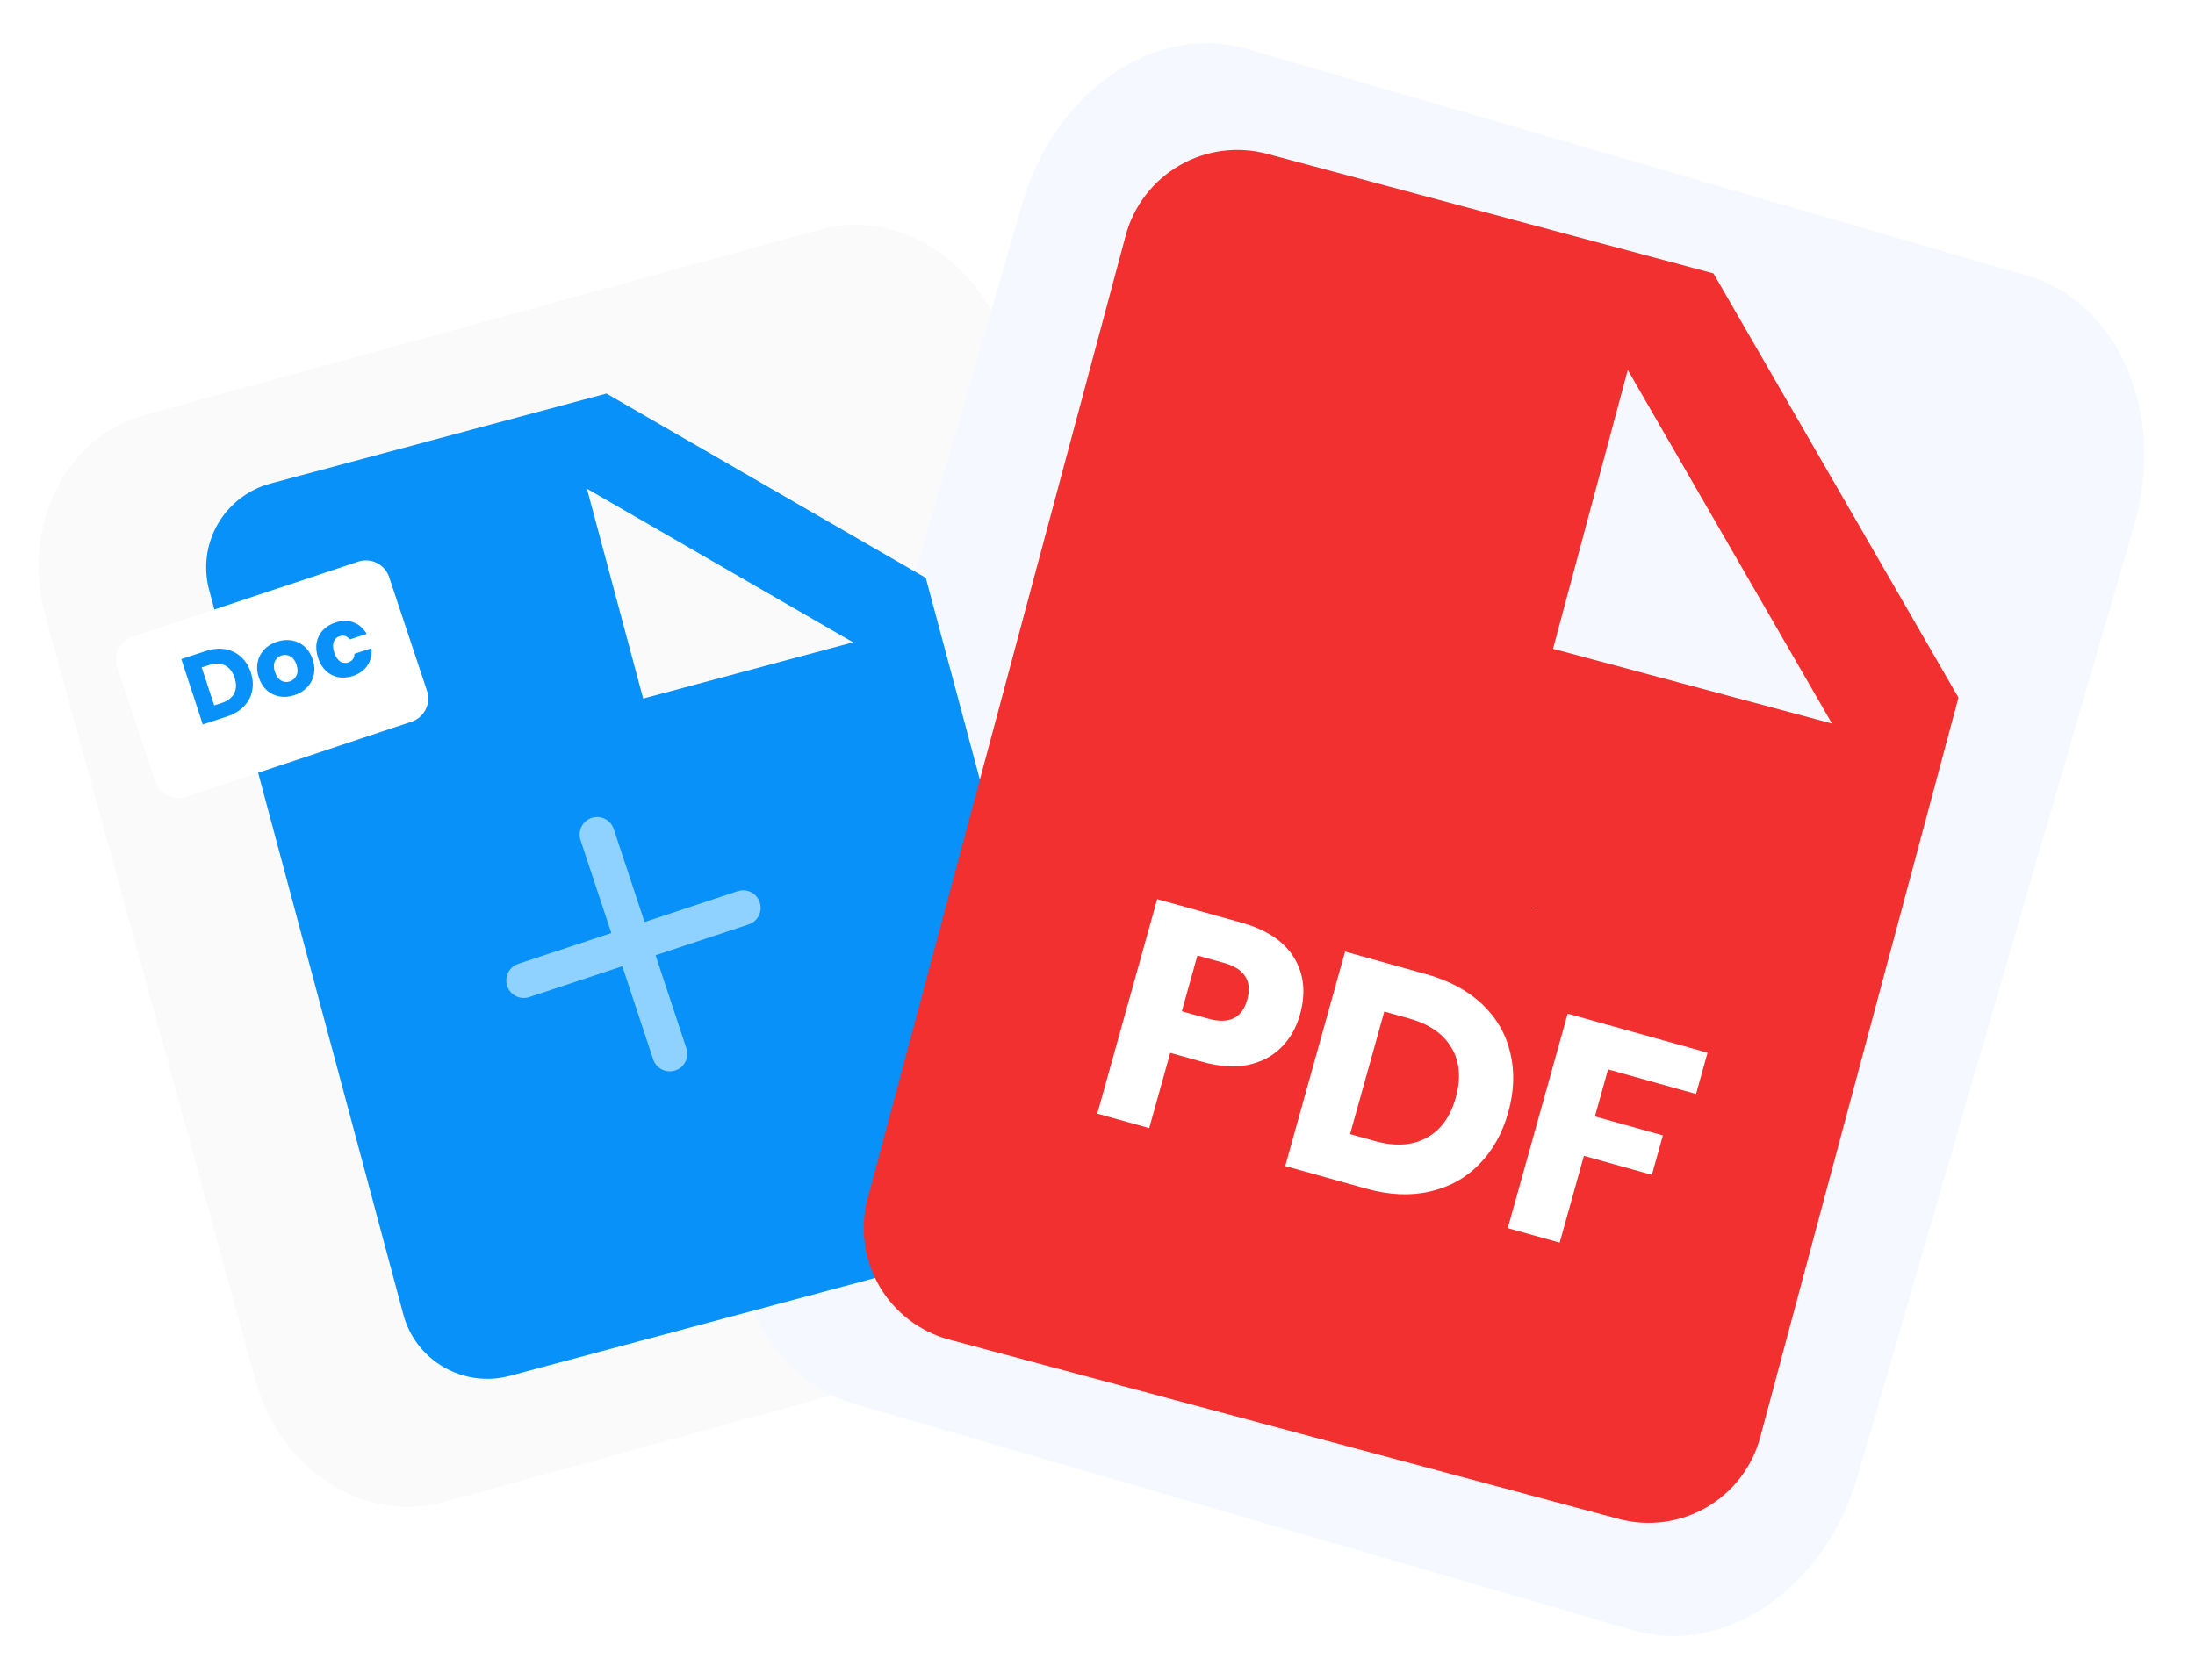
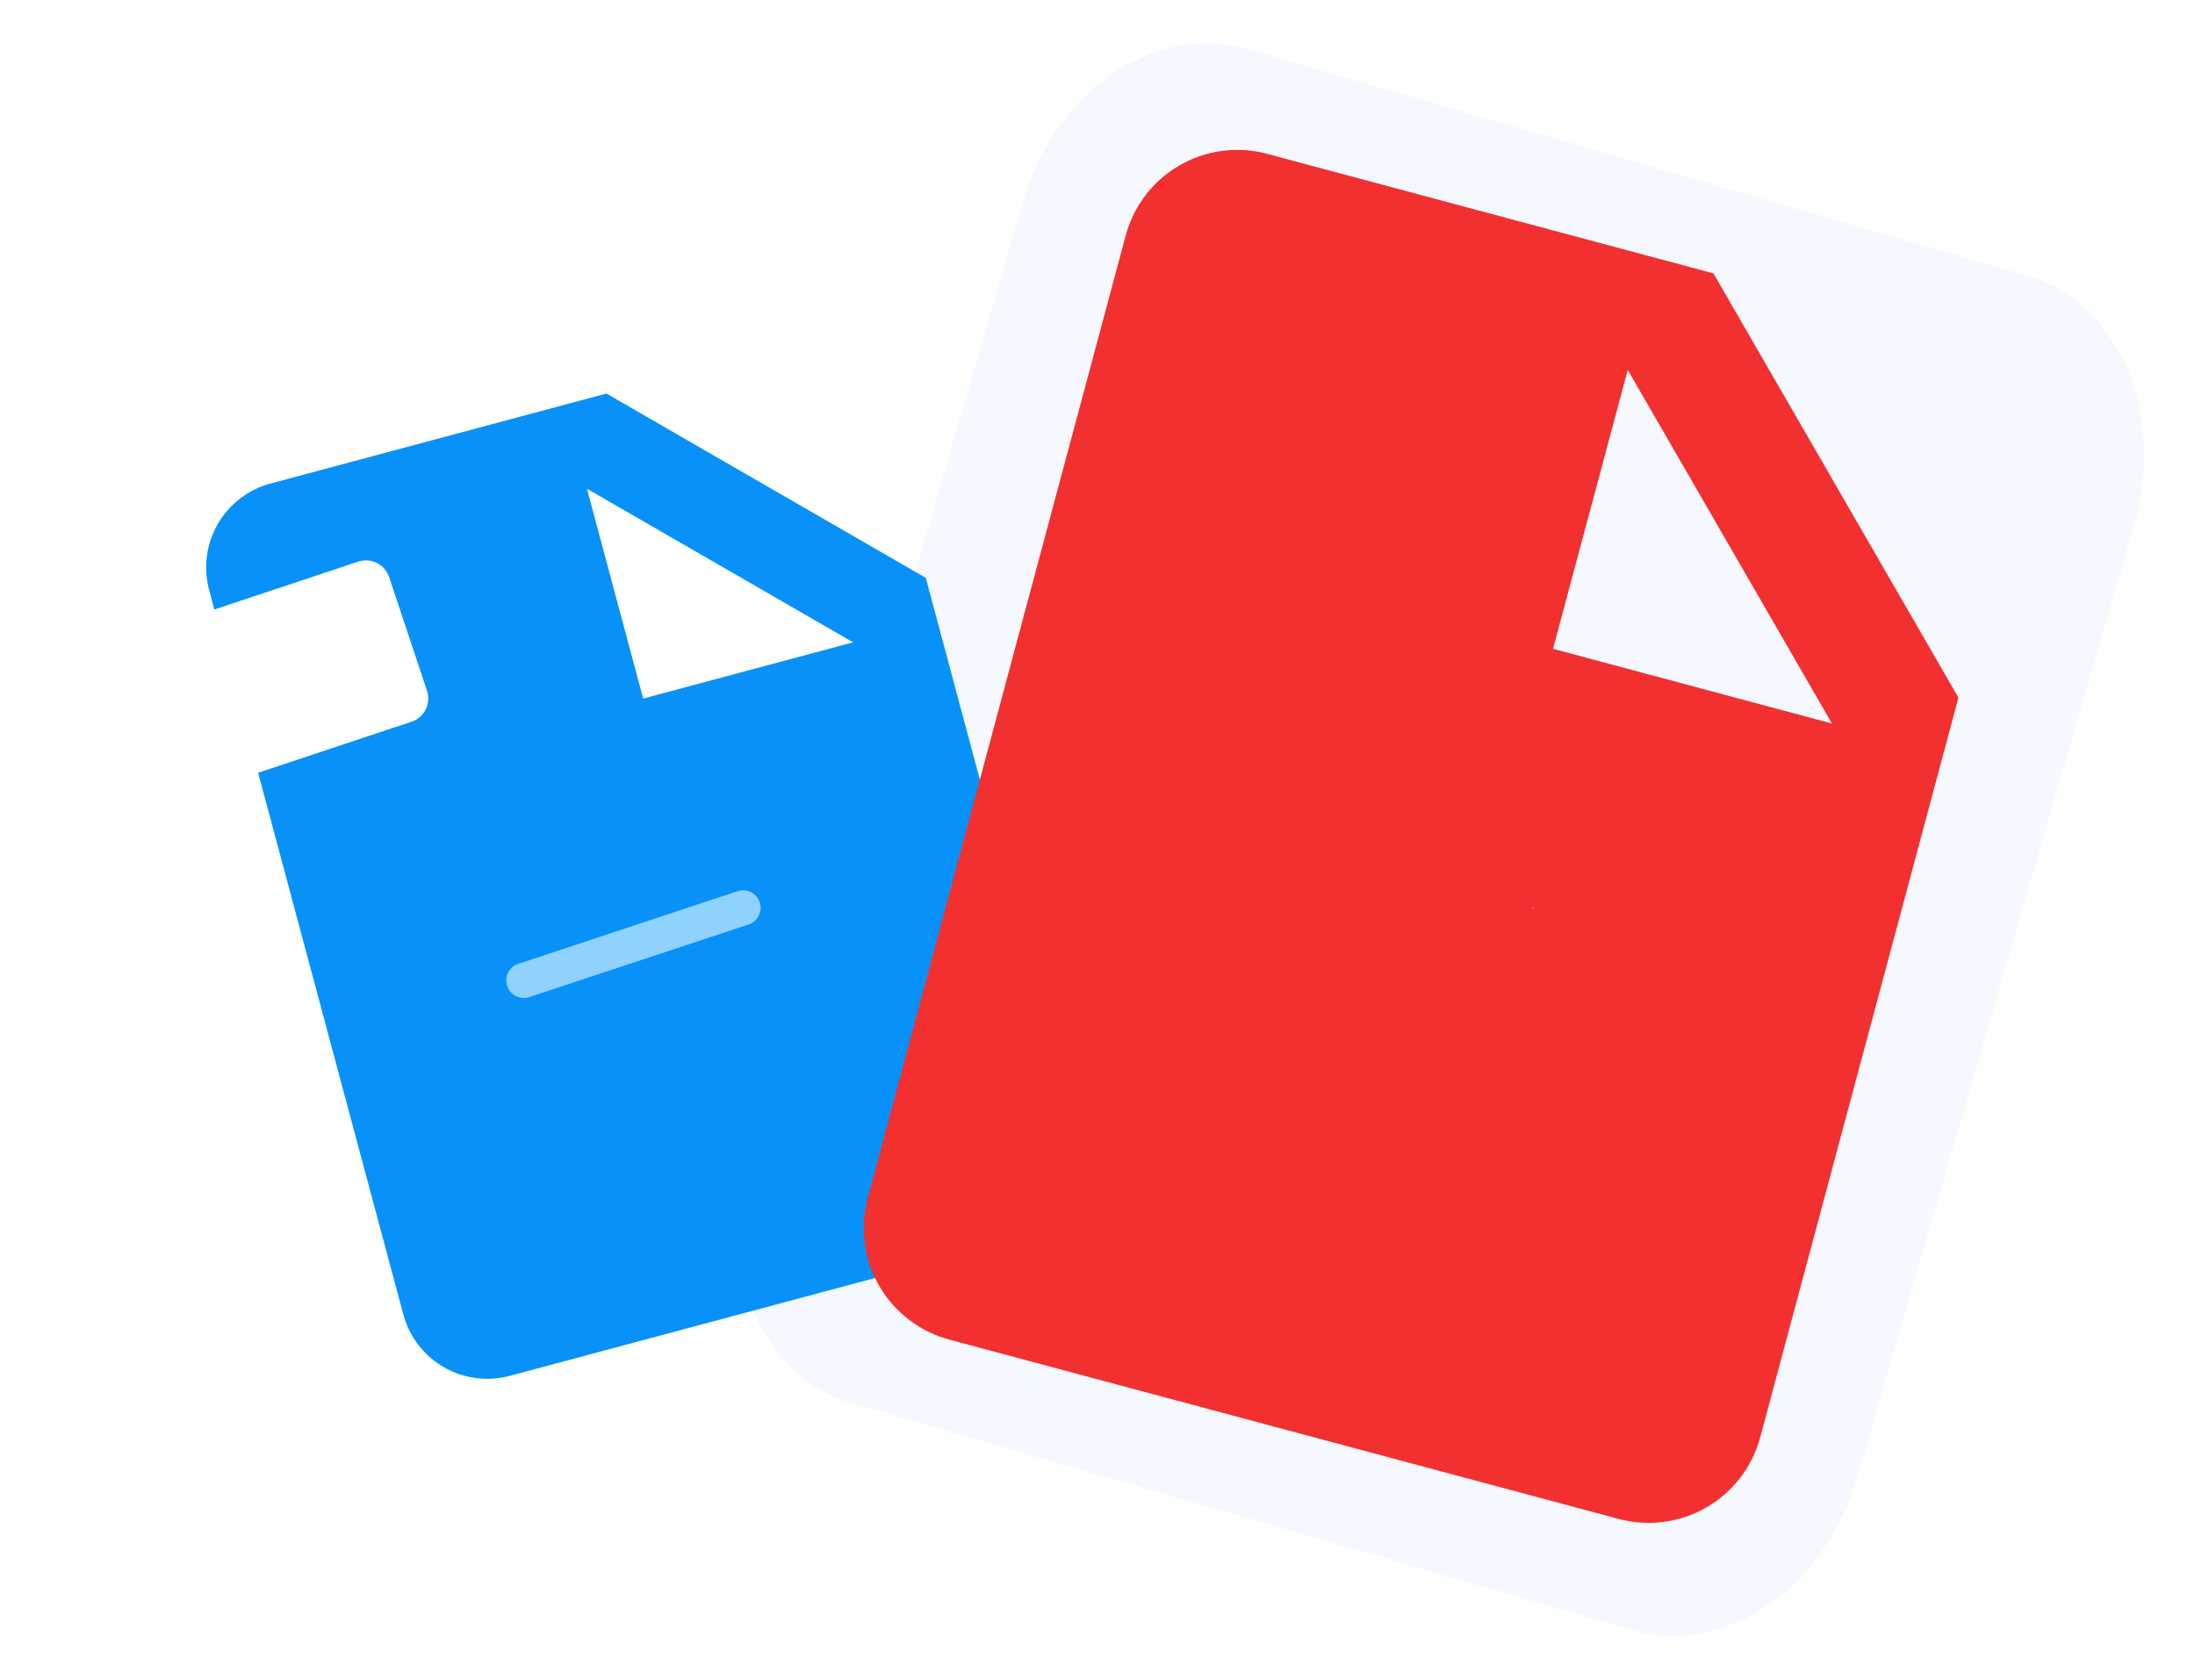
<svg xmlns="http://www.w3.org/2000/svg" width="627" height="480" viewBox="0 0 627 480" fill="none">
-   <path d="M347.865 318.924L287.828 100.367C280.845 74.945 256.863 59.368 234.263 65.576L41.23 118.602C18.63 124.81 5.971 150.451 12.954 175.874L72.991 394.43C79.974 419.853 103.956 435.429 126.555 429.221L319.589 376.196C342.189 369.988 354.848 344.346 347.865 318.924Z" fill="#FAFAFA" />
  <path d="M292.127 57.795L213.079 329.701C203.834 361.502 217.486 393.429 243.571 401.012L466.606 465.852C492.691 473.435 521.331 453.803 530.576 422.003L609.624 150.096C618.869 118.296 605.217 86.369 579.133 78.786L356.097 13.946C330.012 6.362 301.372 25.994 292.127 57.795Z" fill="#F5F9FF" />
  <path d="M173.223 112.447L77.291 138.152C70.931 139.856 65.508 144.018 62.215 149.72C58.923 155.423 58.03 162.2 59.735 168.561L115.203 375.57C116.907 381.931 121.068 387.354 126.771 390.646C132.474 393.939 139.251 394.831 145.612 393.127L289.509 354.57C295.869 352.866 301.292 348.705 304.585 343.001C307.877 337.298 308.769 330.521 307.065 324.161L264.45 165.117L173.223 112.447ZM166.186 274.919C163.412 279.389 160.676 259.154 154.309 260.861C130.44 235.176 97.623 322.895 129.309 316.766L132.809 324.161L140.75 327.017L128.103 279.819C132.748 277.801 137.548 276.162 142.457 274.919C149.137 273.129 154.226 273.128 158.112 274.824C161.807 276.43 164.933 279.847 166.186 284.523C167.433 289.227 168.293 271.463 166.186 274.919ZM202.809 252.766C198.894 258.3 180.174 252.389 170.809 254.898C165.197 256.402 168.98 262.402 166.186 262.766L169.369 268.775C174.019 266.772 178.817 265.129 183.72 263.863C192.797 261.43 199.134 261.48 204.67 263.724C210.637 266.084 211.309 265.766 213.309 261.766C211.809 260.861 206.369 247.635 202.809 252.766ZM250.228 255.938L231.857 260.861L234.784 271.785L251.956 267.184L257.809 234.273L226.809 234.273L208.309 234.273L231.432 302.732L218.615 254.898L247.85 247.065L250.228 255.938ZM195.714 196.387L183.723 199.6L167.657 139.643L243.68 183.535L195.714 196.387Z" fill="#0891F9" />
-   <path d="M170.566 238.449L191.32 301.113" stroke="#8FD2FF" stroke-width="10" stroke-miterlimit="10" stroke-linecap="round" stroke-linejoin="round" />
  <path d="M212.275 259.395L149.611 280.148" stroke="#8FD2FF" stroke-width="10" stroke-miterlimit="10" stroke-linecap="round" stroke-linejoin="round" />
  <path d="M489.443 78.111L361.965 43.953C353.513 41.689 344.507 42.874 336.929 47.25C329.351 51.625 323.821 58.831 321.556 67.284L247.848 342.368C245.583 350.82 246.769 359.825 251.144 367.404C255.519 374.982 262.726 380.512 271.178 382.777L462.395 434.013C470.847 436.278 479.852 435.092 487.431 430.717C495.01 426.341 500.539 419.135 502.804 410.683L559.433 199.338L489.443 78.111ZM357.118 285.003C350.956 288.305 343.134 288.429 334.673 286.162C333.028 285.74 331.414 285.205 329.842 284.56L323.753 307.283L309.508 303.466L334.673 335.769C341.359 336.533 355.49 292.576 361.965 294.407C370.841 296.785 373.963 240.232 377.309 244.766C380.494 249.069 363.63 208.551 361.965 214.766C360.276 221.008 361.839 282.425 357.118 285.003ZM411.996 322.849C403.813 326.617 392.922 326.534 380.477 323.2C373.02 321.201 428.579 343.806 425.122 342.368L437.809 259.337C444.491 260.122 394.435 257.536 400.919 259.337C412.982 262.569 420.241 266.837 425.122 273.098C430.42 279.777 432.466 288.712 429.456 299.946C426.199 312.104 419.503 319.31 411.996 322.849ZM482.723 294.407L458.311 287.866L454.422 302.382L477.24 308.497L474.106 320.193L451.288 314.078L444.439 339.638L474.106 359.766L502.804 282.615L485.883 282.615L482.723 294.407ZM459.555 189.654L443.621 185.385L464.969 105.711L523.294 206.733L459.555 189.654Z" fill="#F23030" />
-   <path d="M334.273 300.837L328.273 322.336L313.449 318.199L330.554 256.911L354.566 263.612C361.848 265.645 366.888 269.013 369.686 273.719C372.5 278.366 373.053 283.753 371.343 289.879C370.278 293.693 368.46 296.861 365.887 299.382C363.389 301.862 360.222 303.501 356.386 304.299C352.566 305.04 348.258 304.74 343.461 303.402L334.273 300.837ZM345.129 291.066C351.081 292.727 354.792 290.928 356.259 285.669C357.759 280.295 355.533 276.777 349.58 275.115L342.039 273.011L337.587 288.961L345.129 291.066ZM430.843 317.791C429.165 323.801 426.373 328.784 422.466 332.739C418.633 336.653 413.926 339.232 408.346 340.478C402.823 341.74 396.797 341.46 390.266 339.637L367.121 333.178L384.225 271.89L407.371 278.349C413.959 280.188 419.297 283.048 423.384 286.93C427.471 290.811 430.141 295.418 431.393 300.751C432.703 306.101 432.52 311.78 430.843 317.791ZM392.668 326.011C398.447 327.624 403.353 327.343 407.386 325.167C411.477 323.007 414.297 319.153 415.846 313.605C417.394 308.057 416.977 303.3 414.596 299.334C412.272 295.384 408.221 292.602 402.442 290.99L395.42 289.03L385.646 324.052L392.668 326.011ZM487.765 300.786L484.474 312.576L459.335 305.56L455.585 318.996L475.003 324.415L471.858 335.685L452.44 330.266L445.521 355.058L430.697 350.921L447.802 289.633L487.765 300.786Z" fill="white" />
  <g filter="url(#filter0_d_1328_18803)">
    <path d="M102.316 156.478L37.946 177.9C34.279 179.12 32.296 183.082 33.516 186.748L44.321 219.215C45.541 222.881 49.502 224.864 53.169 223.644L117.539 202.222C121.206 201.002 123.189 197.04 121.969 193.374L111.164 160.907C109.944 157.241 105.982 155.258 102.316 156.478Z" fill="white" />
  </g>
-   <path d="M58.789 186.024C60.757 185.378 62.606 185.203 64.334 185.5C66.062 185.797 67.558 186.523 68.822 187.68C70.098 188.813 71.039 190.302 71.645 192.146C72.245 193.973 72.37 195.73 72.02 197.416C71.688 199.097 70.905 200.573 69.672 201.842C68.456 203.106 66.873 204.058 64.922 204.699L57.926 206.997L51.792 188.322L58.789 186.024ZM63.336 200.858C65.057 200.293 66.241 199.383 66.89 198.129C67.539 196.874 67.581 195.387 67.016 193.667C66.451 191.946 65.533 190.765 64.26 190.121C62.988 189.478 61.492 189.439 59.772 190.004L57.617 190.712L61.181 201.565L63.336 200.858ZM84.081 198.643C82.626 199.12 81.212 199.241 79.838 199.004C78.481 198.762 77.276 198.176 76.224 197.244C75.189 196.307 74.418 195.067 73.912 193.524C73.411 191.999 73.308 190.549 73.603 189.175C73.893 187.783 74.521 186.585 75.487 185.58C76.454 184.574 77.665 183.833 79.119 183.355C80.573 182.878 81.987 182.757 83.362 182.994C84.736 183.23 85.952 183.823 87.011 184.772C88.063 185.703 88.84 186.931 89.341 188.457C89.842 189.982 89.939 191.443 89.631 192.841C89.336 194.215 88.696 195.407 87.712 196.418C86.745 197.424 85.535 198.165 84.081 198.643ZM82.787 194.705C83.656 194.42 84.288 193.859 84.681 193.023C85.092 192.18 85.102 191.165 84.712 189.977C84.322 188.789 83.72 187.974 82.908 187.534C82.113 187.088 81.281 187.007 80.412 187.293C79.525 187.584 78.894 188.145 78.518 188.975C78.137 189.788 78.144 190.798 78.54 192.004C78.931 193.192 79.514 194.012 80.292 194.464C81.087 194.91 81.918 194.991 82.787 194.705ZM90.85 187.961C90.343 186.418 90.211 184.968 90.453 183.612C90.713 182.249 91.299 181.074 92.213 180.087C93.144 179.093 94.337 178.358 95.791 177.88C97.653 177.268 99.365 177.247 100.927 177.814C102.506 178.376 103.782 179.48 104.755 181.125L99.913 182.715C99.133 181.714 98.157 181.406 96.987 181.79C96.153 182.064 95.596 182.61 95.315 183.43C95.028 184.231 95.082 185.235 95.478 186.441C95.874 187.647 96.429 188.496 97.141 188.99C97.847 189.465 98.617 189.566 99.45 189.292C100.621 188.908 101.224 188.081 101.259 186.812L106.1 185.222C106.281 187.088 105.905 188.724 104.972 190.131C104.039 191.538 102.65 192.544 100.806 193.15C99.352 193.627 97.955 193.742 96.616 193.494C95.295 193.24 94.126 192.642 93.109 191.699C92.109 190.75 91.356 189.504 90.85 187.961Z" fill="#0891F9" />
  <defs>
    <filter id="filter0_d_1328_18803" x="29.156" y="156.117" width="97.172" height="75.887" filterUnits="userSpaceOnUse" color-interpolation-filters="sRGB">
      <feFlood flood-opacity="0" result="BackgroundImageFix" />
      <feColorMatrix in="SourceAlpha" type="matrix" values="0 0 0 0 0 0 0 0 0 0 0 0 0 0 0 0 0 0 127 0" result="hardAlpha" />
      <feOffset dy="4" />
      <feGaussianBlur stdDeviation="2" />
      <feComposite in2="hardAlpha" operator="out" />
      <feColorMatrix type="matrix" values="0 0 0 0 0 0 0 0 0 0 0 0 0 0 0 0 0 0 0.25 0" />
      <feBlend mode="normal" in2="BackgroundImageFix" result="effect1_dropShadow_1328_18803" />
      <feBlend mode="normal" in="SourceGraphic" in2="effect1_dropShadow_1328_18803" result="shape" />
    </filter>
  </defs>
</svg>